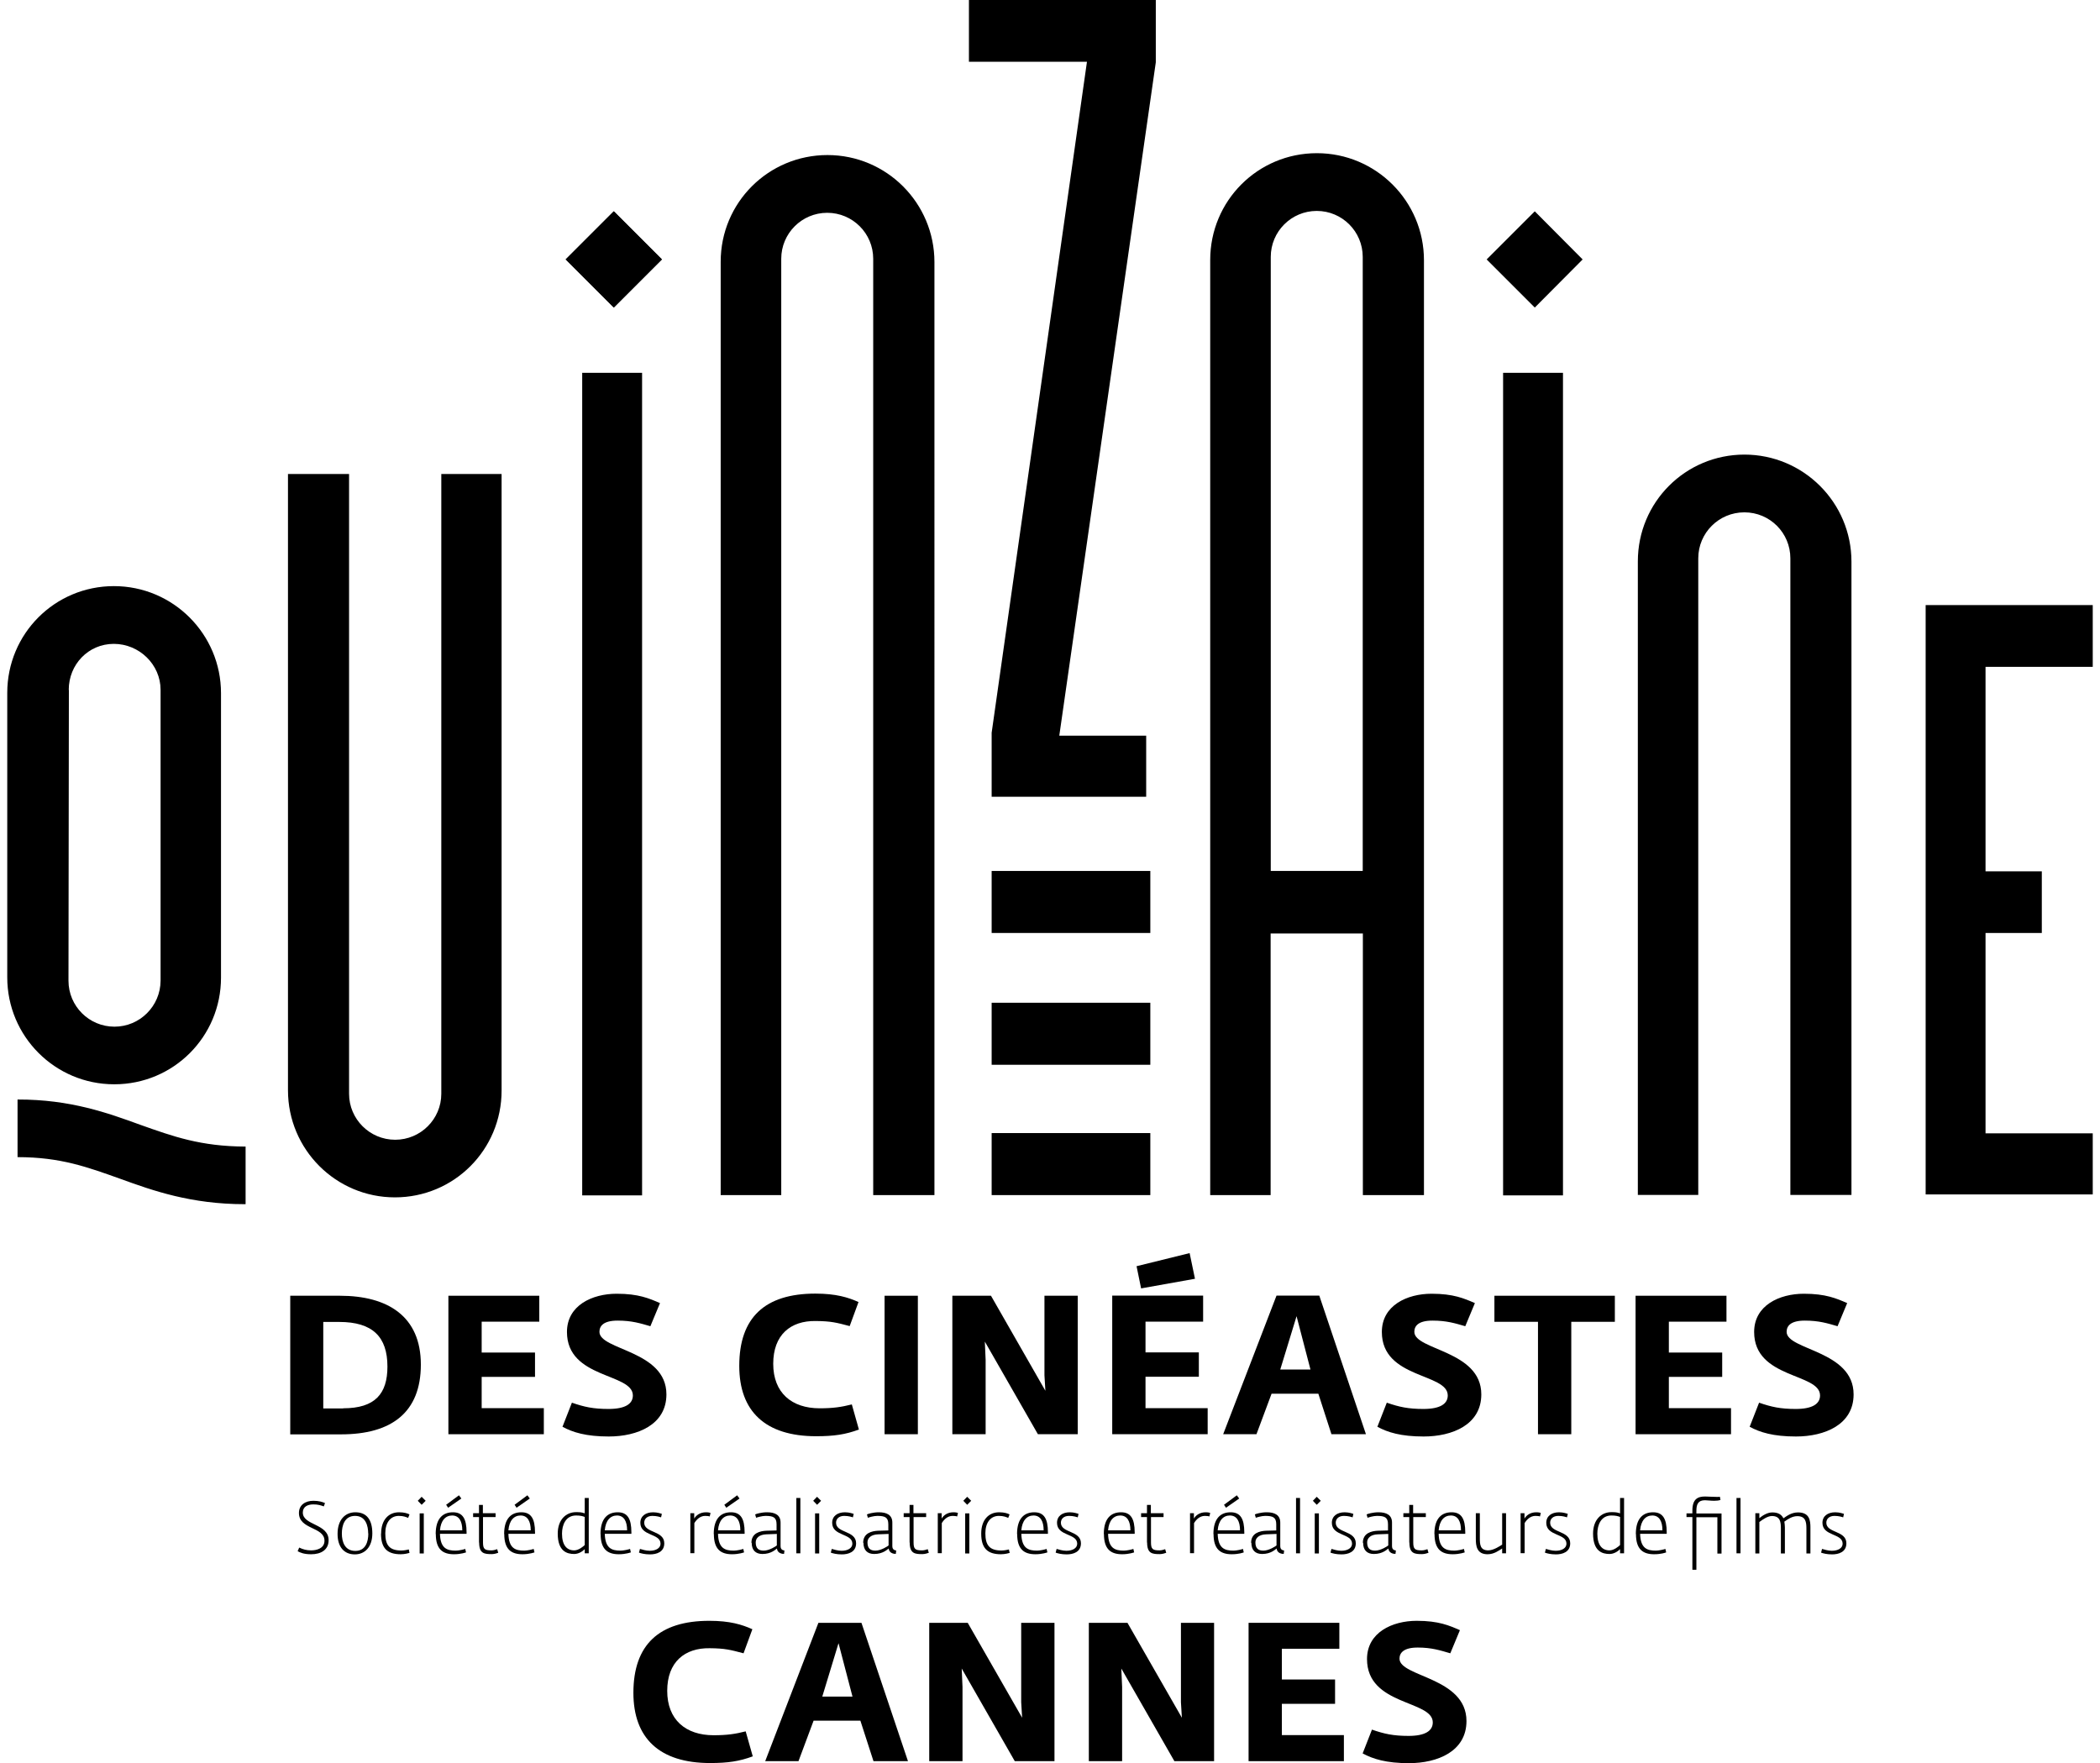
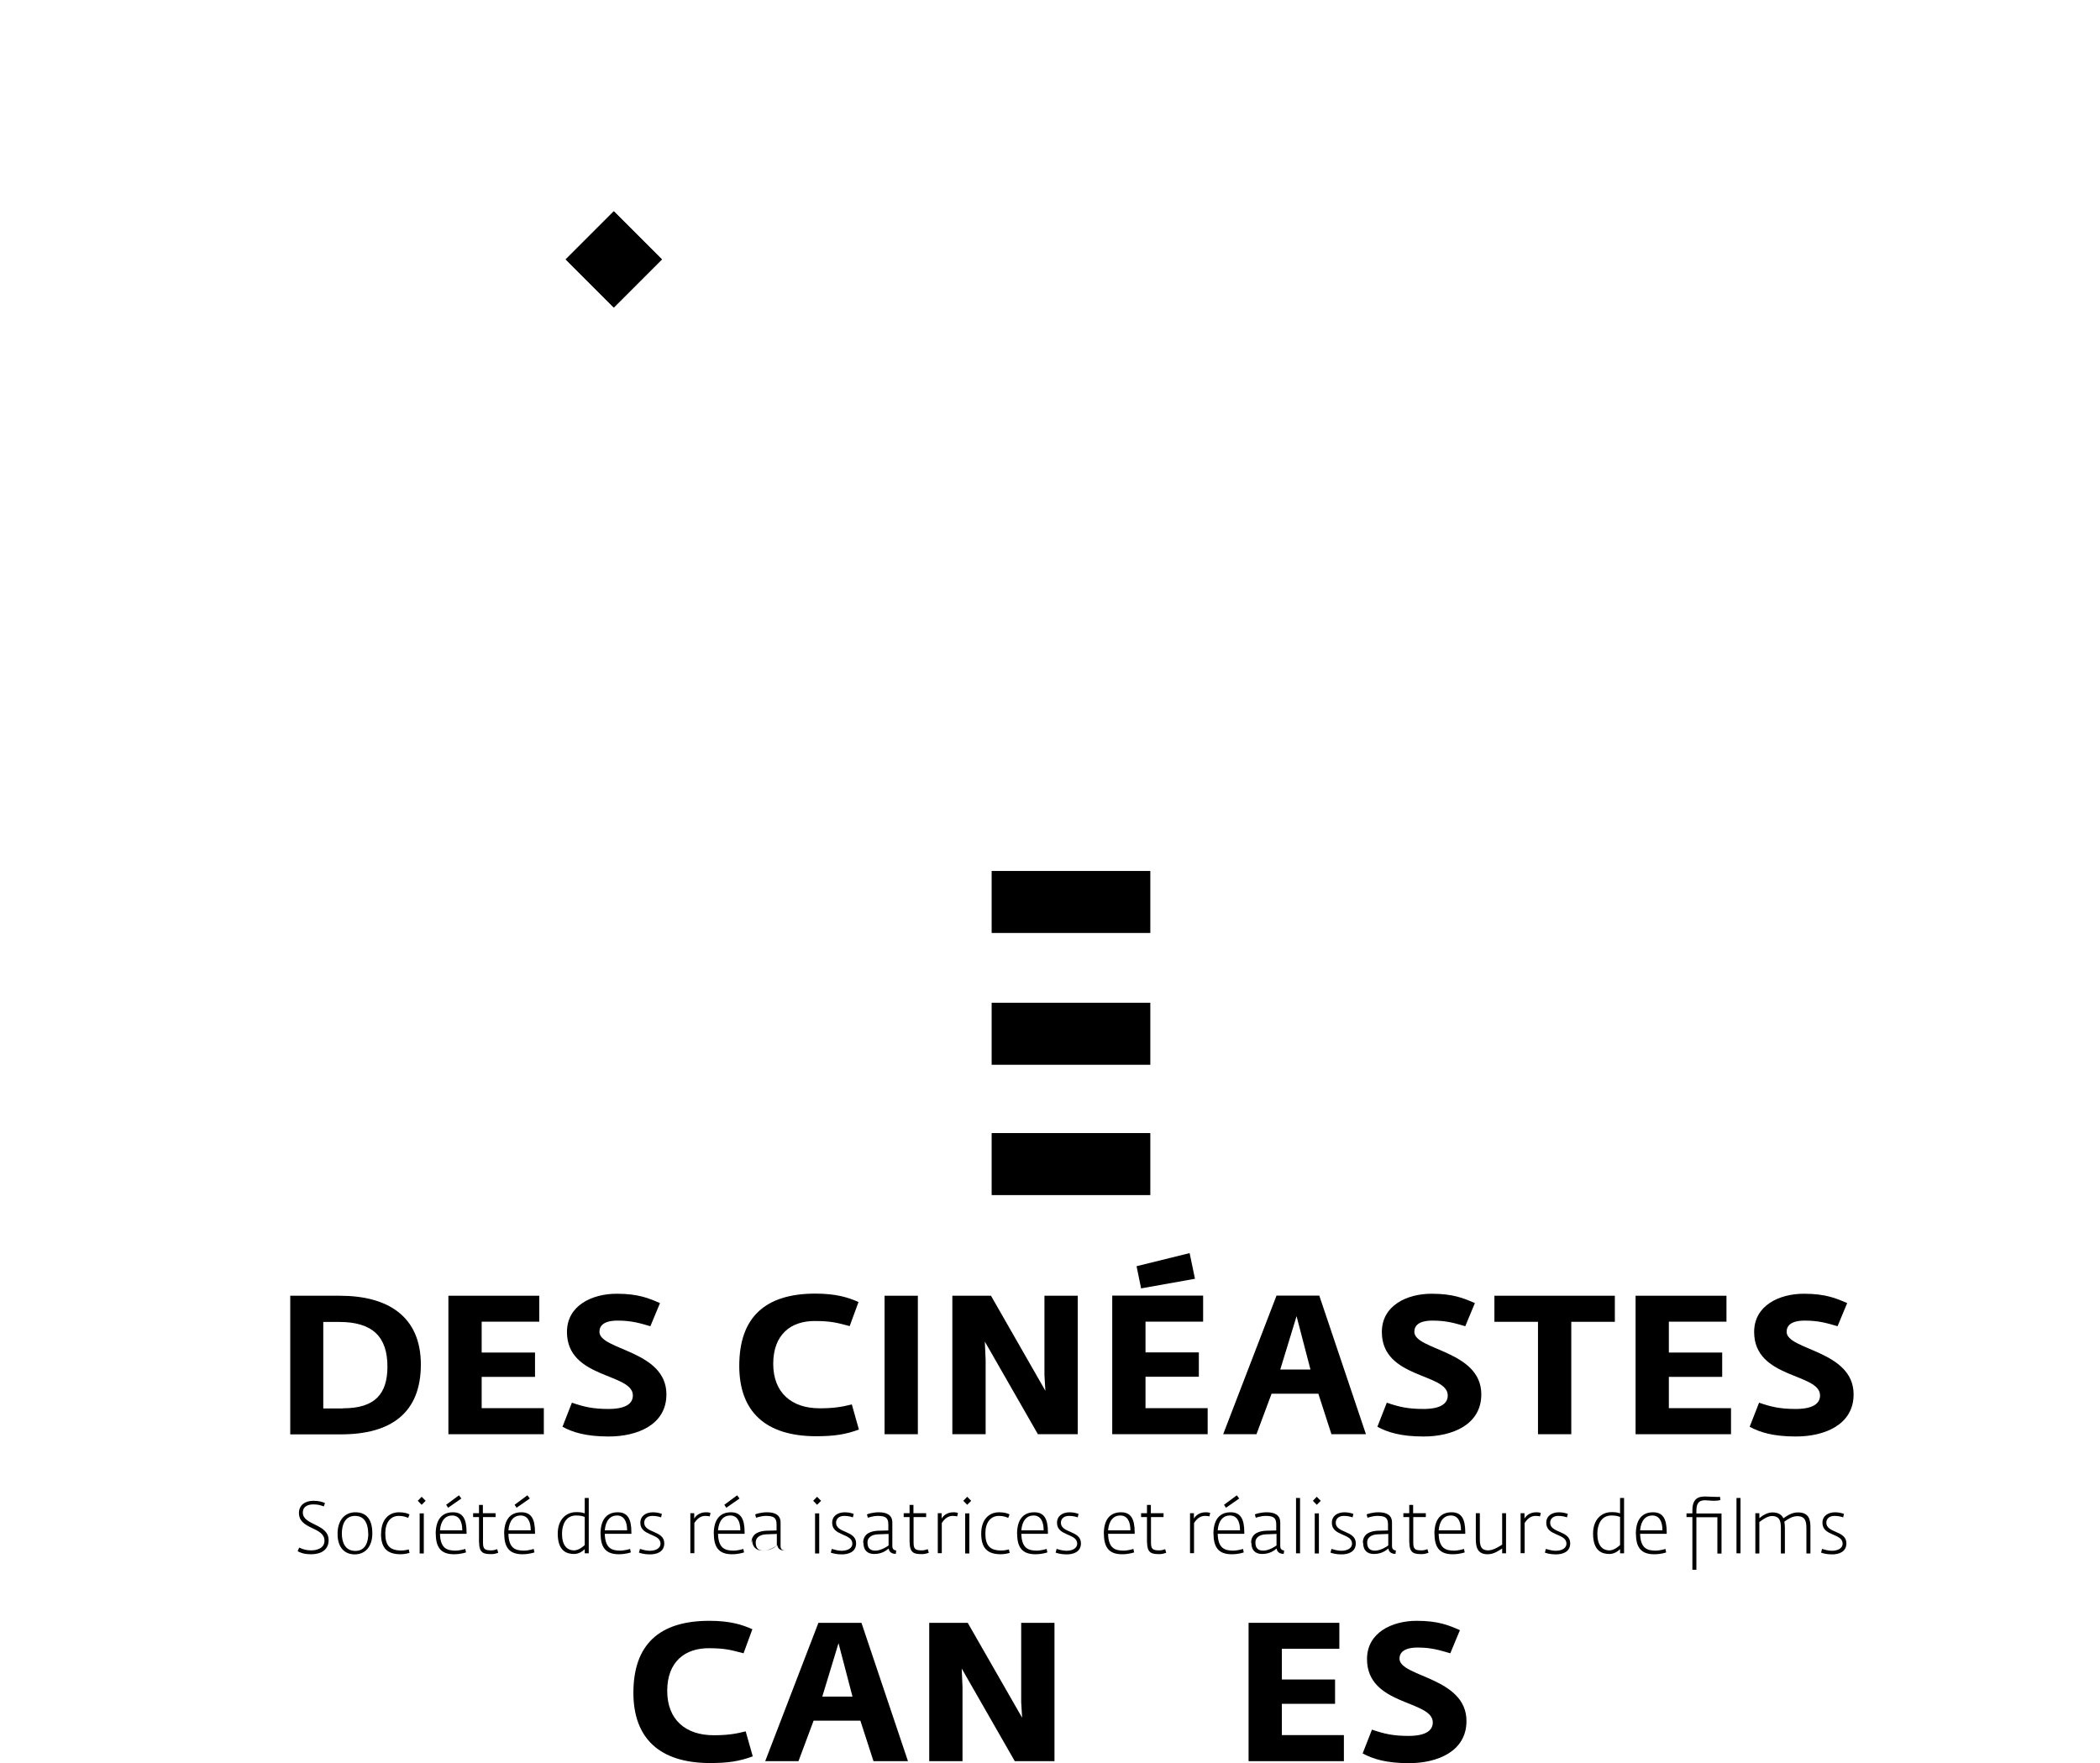
<svg xmlns="http://www.w3.org/2000/svg" id="a" viewBox="0 0 156.01 131.92" width="156" height="131">
  <rect x="73.64" y="84.77" width="11.87" height="4.64" />
  <rect x="73.64" y="65.16" width="11.87" height="4.64" />
  <rect x="73.64" y="75.02" width="11.87" height="4.64" />
  <rect x="42.83" y="16.86" width="5.09" height="5.09" transform="translate(-.43 37.77) rotate(-45)" />
-   <polygon points="110.67 19.41 114.27 23.01 117.85 19.41 114.27 15.81 110.67 19.41" />
-   <path d="M71.95,4.62h8.82l-7.13,50.2v4.79h11.56v-4.57h-6.5l7.22-50.38V0h-13.98v4.62h0ZM156.01,49.89v-4.62h-12.5v44.09h12.5v-4.57h-8.02v-14.99h4.21v-4.61h-4.21v-15.3s8.02,0,8.02,0ZM32.47,35.47v46.36c0,1.9-1.55,3.44-3.45,3.44s-3.45-1.54-3.45-3.44v-46.37h-4.57v46.11c0,4.42,3.58,8.01,8,8.01s7.98-3.56,7.98-7.99v-46.13h-4.53.02ZM61.36,11.6c-4.42,0-7.99,3.56-7.99,7.98v69.83h4.53V19.36c0-1.9,1.54-3.44,3.44-3.44s3.44,1.54,3.44,3.44v70.05h4.58V19.61c0-4.42-3.58-8.01-8-8.01M129.96,34.01c-4.42,0-7.98,3.56-7.98,7.99v47.4h4.52v-47.63c0-1.9,1.54-3.44,3.45-3.44s3.44,1.54,3.44,3.44v47.63h4.57v-47.38c0-4.42-3.59-8.01-8.01-8.01M97.97,11.46c-4.42,0-7.98,3.56-7.98,7.99v69.96h4.52v-19.57h6.9v19.57h4.57V19.47c0-4.42-3.59-8.01-8.01-8.01M94.52,65.15V19.22c0-1.9,1.54-3.44,3.44-3.44s3.44,1.54,3.44,3.44v45.94h-6.89,0ZM.77,82.25v4.32c3.23,0,5.24.75,7.71,1.63,2.42.88,5.27,1.89,9.29,1.89h.06v-4.31c-3.36-.01-5.43-.76-7.88-1.63-2.42-.88-5.22-1.9-9.17-1.89M8.01,81.12c4.42,0,7.98-3.56,7.98-7.98v-21.28c0-4.42-3.59-8.01-8.01-8.01S0,47.41,0,51.84v21.28C0,77.54,3.58,81.12,8,81.12M4.6,51.61c0-1.9,1.47-3.44,3.37-3.44s3.5,1.54,3.5,3.44v21.76c-.01,1.9-1.55,3.44-3.45,3.44s-3.44-1.54-3.44-3.44l.03-21.76h-.01ZM43.01,89.43h4.48V27.89h-4.48v61.54ZM111.9,89.43h4.48V27.89h-4.48v61.54Z" />
  <polyline points="41.77 19.41 45.37 23.01 48.97 19.41 45.37 15.81" />
  <path d="M21.72,116.06l.12-.28c.27.13.54.21.89.21.42,0,1-.15,1-.72,0-1.06-1.91-.82-1.91-2.08,0-.6.48-.91,1.08-.91.4,0,.66.08.87.17l-.09.25c-.22-.08-.43-.15-.78-.15-.43,0-.79.17-.79.61,0,.97,1.93.82,1.93,2.07,0,.72-.57,1.05-1.3,1.05-.55,0-.82-.12-1.02-.23" />
  <path d="M24.71,114.75c0-1.05.57-1.61,1.33-1.61.85,0,1.27.56,1.27,1.58s-.56,1.57-1.31,1.57c-.79,0-1.29-.54-1.29-1.53M27,114.73c0-.57-.18-1.32-.98-1.32s-.99.74-.99,1.32c0,.65.24,1.3,1.01,1.3s.97-.69.97-1.31" />
  <path d="M27.97,114.72c0-.98.53-1.58,1.34-1.58.4,0,.65.09.78.16l-.1.26c-.14-.06-.35-.15-.7-.15-.62,0-1.01.5-1.01,1.3,0,.88.3,1.29,1.2,1.29.24,0,.48-.06.56-.08l.05.26c-.06.02-.36.1-.66.1-1.01,0-1.47-.46-1.47-1.54" />
  <path d="M30.85,116.22h.31v-3h-.31v3ZM30.71,112.28l.29.3.3-.3-.3-.3-.29.3Z" />
  <path d="M32.05,114.77c0-1.21.57-1.63,1.29-1.63s1.02.47,1.02,1.5v.11h-1.99c.03,1.08.51,1.26,1.18,1.26.23,0,.62-.09.71-.13l.06.26s-.37.14-.9.14c-.84,0-1.36-.37-1.36-1.51M34.04,114.49c0-.68-.24-1.11-.76-1.11-.49,0-.85.37-.91,1.11h1.67ZM32.83,112.58l.96-.71.18.24-.99.69-.14-.21h0Z" />
  <path d="M35.29,115.41v-1.91h-.44v-.29h.44v-.62h.29v.62h.95v.29h-.94v1.9c0,.5.13.59.64.59.16,0,.34-.06.42-.09l.08.27c-.07.03-.3.1-.48.1-.55,0-.95-.03-.95-.87" />
  <path d="M37.17,114.77c0-1.21.57-1.63,1.29-1.63s1.02.47,1.02,1.5v.11h-1.99c.03,1.08.51,1.26,1.18,1.26.23,0,.62-.09.71-.13l.06.26s-.37.14-.9.14c-.84,0-1.36-.37-1.36-1.51M39.16,114.49c0-.68-.24-1.11-.76-1.11-.49,0-.85.37-.91,1.11h1.67ZM37.95,112.58l.96-.71.18.24-.99.69-.14-.21h0Z" />
  <path d="M41.18,114.74c0-1.06.63-1.61,1.37-1.61.31,0,.41.01.65.09v-1.15h.3v4.14h-.3v-.31c-.18.18-.47.36-.79.36-.53,0-1.23-.19-1.23-1.53M43.2,115.6v-2.11c-.15-.06-.32-.11-.65-.11-.77,0-1.05.7-1.05,1.36,0,.86.36,1.25.91,1.25.33,0,.68-.29.79-.4" />
  <path d="M44.38,114.77c0-1.21.57-1.63,1.29-1.63s1.02.47,1.02,1.5v.11h-1.99c.03,1.08.51,1.26,1.18,1.26.22,0,.62-.09.71-.13l.06.26s-.37.14-.9.14c-.84,0-1.36-.37-1.36-1.51M46.37,114.49c0-.68-.24-1.11-.76-1.11-.49,0-.85.37-.91,1.11h1.67Z" />
  <path d="M47.26,116.15l.07-.27c.15.04.44.14.73.14.47,0,.81-.2.81-.53,0-.79-1.51-.55-1.51-1.56,0-.51.4-.79.96-.79.32,0,.59.1.65.12l-.06.26c-.09-.03-.32-.11-.65-.11-.4,0-.61.23-.61.51,0,.79,1.5.57,1.5,1.54,0,.66-.58.83-1.07.83-.4,0-.68-.08-.82-.13" />
  <path d="M51.09,113.21h.3v.4c.14-.24.43-.47.88-.47.18,0,.3.03.34.05l-.06.26c-.07-.02-.16-.04-.34-.04-.39,0-.66.29-.81.54v2.25h-.3v-3h0Z" />
  <path d="M52.85,114.77c0-1.21.57-1.63,1.29-1.63s1.02.47,1.02,1.5v.11h-1.99c.03,1.08.51,1.26,1.18,1.26.23,0,.62-.09.71-.13l.06.26s-.37.14-.9.14c-.84,0-1.36-.37-1.36-1.51M54.84,114.49c0-.68-.24-1.11-.76-1.11-.49,0-.85.37-.91,1.11h1.67ZM53.64,112.58l.96-.71.18.24-.99.69-.14-.21h0Z" />
-   <path d="M55.67,115.42c0-.73.65-.88,1.12-.9l.76-.02v-.46c0-.53-.26-.63-.83-.63-.26,0-.62.11-.7.14l-.07-.25c.07-.04.46-.16.89-.16.59,0,1.01.2,1.01.77v1.76c0,.26.16.31.29.33l-.03.25h-.04c-.22,0-.47-.12-.49-.4-.12.08-.43.41-1.09.41-.51,0-.8-.29-.8-.83M57.57,115.62v-.86l-.79.03c-.53.02-.79.28-.79.6,0,.46.22.62.6.62.42,0,.95-.35.98-.39" />
-   <rect x="59.03" y="112.07" width=".3" height="4.14" />
+   <path d="M55.67,115.42c0-.73.65-.88,1.12-.9l.76-.02v-.46c0-.53-.26-.63-.83-.63-.26,0-.62.11-.7.14l-.07-.25c.07-.04.46-.16.89-.16.59,0,1.01.2,1.01.77v1.76c0,.26.16.31.29.33h-.04c-.22,0-.47-.12-.49-.4-.12.08-.43.41-1.09.41-.51,0-.8-.29-.8-.83M57.57,115.62v-.86l-.79.03c-.53.02-.79.28-.79.6,0,.46.22.62.6.62.42,0,.95-.35.98-.39" />
  <path d="M60.43,116.22h.31v-3h-.31v3ZM60.29,112.28l.29.3.3-.3-.3-.3-.29.3Z" />
  <path d="M61.61,116.15l.07-.27c.15.04.44.14.73.14.47,0,.81-.2.81-.53,0-.79-1.51-.55-1.51-1.56,0-.51.4-.79.96-.79.32,0,.59.1.65.12l-.06.26c-.09-.03-.32-.11-.65-.11-.4,0-.61.23-.61.51,0,.79,1.5.57,1.5,1.54,0,.66-.58.83-1.07.83-.4,0-.68-.08-.82-.13" />
  <path d="M64.03,115.42c0-.73.65-.88,1.12-.9l.76-.02v-.46c0-.53-.26-.63-.83-.63-.26,0-.62.11-.7.14l-.07-.25c.07-.04.46-.16.89-.16.59,0,1.01.2,1.01.77v1.76c0,.26.16.31.29.33l-.03.25h-.04c-.22,0-.47-.12-.49-.4-.12.08-.43.41-1.09.41-.51,0-.8-.29-.8-.83M65.93,115.62v-.86l-.79.03c-.53.02-.79.28-.79.6,0,.46.22.62.6.62.42,0,.95-.35.98-.39" />
  <path d="M67.5,115.41v-1.91h-.44v-.29h.44v-.62h.29v.62h.95v.29h-.94v1.9c0,.5.13.59.64.59.16,0,.34-.06.42-.09l.08.27c-.07.03-.3.1-.48.1-.55,0-.95-.03-.95-.87" />
  <path d="M69.6,113.21h.3v.4c.14-.24.43-.47.88-.47.18,0,.3.03.34.05l-.06.26c-.07-.02-.17-.04-.34-.04-.39,0-.66.29-.81.54v2.25h-.3v-3h-.01Z" />
  <path d="M71.66,116.22h.31v-3h-.31v3ZM71.52,112.28l.29.3.3-.3-.3-.3-.29.3Z" />
  <path d="M72.86,114.72c0-.98.53-1.58,1.34-1.58.4,0,.65.09.78.16l-.1.26c-.14-.06-.35-.15-.7-.15-.62,0-1.01.5-1.01,1.3,0,.88.3,1.29,1.2,1.29.24,0,.48-.06.56-.08l.06.26c-.06.02-.36.1-.66.1-1.01,0-1.47-.46-1.47-1.54" />
  <path d="M75.54,114.77c0-1.21.57-1.63,1.29-1.63s1.02.47,1.02,1.5v.11h-1.99c.03,1.08.51,1.26,1.18,1.26.22,0,.62-.09.71-.13l.06.26s-.37.14-.9.14c-.84,0-1.36-.37-1.36-1.51M77.53,114.49c0-.68-.24-1.11-.76-1.11-.49,0-.85.37-.91,1.11h1.67Z" />
  <path d="M78.43,116.15l.07-.27c.15.04.44.14.73.14.47,0,.81-.2.81-.53,0-.79-1.51-.55-1.51-1.56,0-.51.4-.79.96-.79.32,0,.59.1.65.12l-.06.26c-.09-.03-.32-.11-.65-.11-.4,0-.61.23-.61.51,0,.79,1.5.57,1.5,1.54,0,.66-.58.83-1.07.83-.4,0-.68-.08-.82-.13" />
  <path d="M82.03,114.77c0-1.21.57-1.63,1.29-1.63s1.02.47,1.02,1.5v.11h-1.99c.03,1.08.51,1.26,1.18,1.26.22,0,.62-.09.71-.13l.06.26s-.37.14-.9.14c-.84,0-1.36-.37-1.36-1.51M84.02,114.49c0-.68-.24-1.11-.76-1.11-.49,0-.85.37-.91,1.11h1.67Z" />
  <path d="M85.26,115.41v-1.91h-.44v-.29h.44v-.62h.29v.62h.95v.29h-.94v1.9c0,.5.13.59.64.59.16,0,.34-.06.42-.09l.08.27c-.07.03-.3.1-.48.1-.55,0-.95-.03-.95-.87" />
  <path d="M88.47,113.21h.3v.4c.14-.24.43-.47.88-.47.18,0,.3.03.34.05l-.06.26c-.07-.02-.16-.04-.34-.04-.39,0-.66.29-.81.54v2.25h-.3v-3h-.01Z" />
  <path d="M90.23,114.77c0-1.21.57-1.63,1.29-1.63s1.02.47,1.02,1.5v.11h-1.99c.03,1.08.51,1.26,1.18,1.26.23,0,.62-.09.71-.13l.06.26c-.05.02-.37.14-.9.14-.84,0-1.36-.37-1.36-1.51M92.22,114.49c0-.68-.24-1.11-.76-1.11-.49,0-.85.37-.91,1.11h1.67ZM91.02,112.58l.96-.71.18.24-.99.69-.14-.21h-.01Z" />
  <path d="M93.05,115.42c0-.73.65-.88,1.12-.9l.76-.02v-.46c0-.53-.26-.63-.83-.63-.26,0-.62.11-.7.14l-.07-.25c.07-.04.46-.16.89-.16.59,0,1.01.2,1.01.77v1.76c0,.26.16.31.29.33l-.03.25h-.04c-.22,0-.47-.12-.49-.4-.12.08-.43.41-1.09.41-.51,0-.8-.29-.8-.83M94.95,115.62v-.86l-.79.03c-.53.02-.79.28-.79.6,0,.46.22.62.6.62.42,0,.95-.35.98-.39" />
  <rect x="96.41" y="112.07" width=".3" height="4.14" />
  <path d="M97.81,116.22h.31v-3h-.31v3ZM97.67,112.28l.29.3.3-.3-.3-.3-.29.3Z" />
  <path d="M98.99,116.15l.07-.27c.15.04.44.14.73.14.47,0,.81-.2.81-.53,0-.79-1.51-.55-1.51-1.56,0-.51.4-.79.96-.79.32,0,.59.1.65.12l-.06.26c-.09-.03-.32-.11-.65-.11-.4,0-.61.23-.61.51,0,.79,1.5.57,1.5,1.54,0,.66-.58.83-1.07.83-.4,0-.68-.08-.82-.13" />
  <path d="M101.41,115.42c0-.73.65-.88,1.12-.9l.76-.02v-.46c0-.53-.26-.63-.83-.63-.26,0-.62.11-.7.14l-.07-.25c.07-.04.46-.16.89-.16.59,0,1.01.2,1.01.77v1.76c0,.26.16.31.29.33l-.03.25h-.04c-.22,0-.47-.12-.49-.4-.12.08-.43.41-1.09.41-.51,0-.8-.29-.8-.83M103.31,115.62v-.86l-.79.03c-.53.02-.79.28-.79.6,0,.46.22.62.6.62.42,0,.95-.35.98-.39" />
  <path d="M104.88,115.41v-1.91h-.44v-.29h.44v-.62h.29v.62h.95v.29h-.94v1.9c0,.5.13.59.64.59.16,0,.34-.06.42-.09l.08.27c-.07.03-.3.1-.48.1-.55,0-.95-.03-.95-.87" />
  <path d="M106.76,114.77c0-1.21.57-1.63,1.29-1.63s1.02.47,1.02,1.5v.11h-1.99c.03,1.08.51,1.26,1.18,1.26.22,0,.62-.09.71-.13l.06.26s-.37.14-.9.14c-.84,0-1.36-.37-1.36-1.51M108.75,114.49c0-.68-.24-1.11-.76-1.11-.49,0-.85.37-.91,1.11h1.67Z" />
  <path d="M109.86,115.14v-1.93h.3v1.84c0,.49.01.94.63.94.41,0,.91-.35,1.04-.43v-2.35h.29v3h-.29v-.36c-.25.15-.59.43-1.1.43-.82,0-.87-.67-.87-1.14" />
  <path d="M113.2,113.21h.3v.4c.14-.24.43-.47.88-.47.18,0,.3.03.34.05l-.06.26c-.07-.02-.16-.04-.34-.04-.39,0-.66.29-.81.54v2.25h-.3v-3h-.01Z" />
  <path d="M115.03,116.15l.07-.27c.15.04.44.14.73.14.47,0,.81-.2.81-.53,0-.79-1.51-.55-1.51-1.56,0-.51.4-.79.96-.79.32,0,.59.1.65.12l-.06.26c-.09-.03-.32-.11-.65-.11-.4,0-.61.23-.61.51,0,.79,1.5.57,1.5,1.54,0,.66-.58.83-1.07.83-.4,0-.68-.08-.82-.13" />
  <path d="M118.63,114.74c0-1.06.63-1.61,1.37-1.61.31,0,.41.01.65.09v-1.15h.3v4.14h-.3v-.31c-.18.18-.47.36-.79.36-.53,0-1.23-.19-1.23-1.53M120.65,115.6v-2.11c-.15-.06-.32-.11-.65-.11-.77,0-1.05.7-1.05,1.36,0,.86.36,1.25.91,1.25.33,0,.68-.29.79-.4" />
  <path d="M121.83,114.77c0-1.21.57-1.63,1.29-1.63s1.02.47,1.02,1.5v.11h-1.99c.03,1.08.51,1.26,1.18,1.26.22,0,.62-.09.71-.13l.06.26c-.05.02-.37.14-.9.14-.84,0-1.36-.37-1.36-1.51M123.82,114.49c0-.68-.24-1.11-.76-1.11-.49,0-.85.37-.91,1.11h1.67Z" />
  <path d="M126.06,113.5h-.44v-.28h.44v-.21c0-.87.41-1.05.95-1.05.2,0,.56.03.87.03.11,0,.16,0,.24-.01l.04.24c-.13.04-.27.06-.47.06-.27,0-.54-.04-.69-.04-.51,0-.64.3-.64.79v.2h1.88v3h-.31v-2.72h-1.57v3.93h-.3v-3.93h0Z" />
  <rect x="129.36" y="112.07" width=".3" height="4.14" />
  <path d="M130.77,113.21h.3v.37c.24-.2.6-.43.97-.43.49,0,.71.2.83.44.25-.17.6-.44,1.09-.44.86,0,.93.6.93,1.12v1.95h-.3v-1.86c0-.5-.06-.93-.68-.93-.37,0-.69.21-.97.41.02.14.04.29.04.43v1.95h-.3v-1.86c0-.48-.04-.94-.67-.94-.31,0-.68.25-.94.45v2.35h-.3v-3h0Z" />
  <path d="M135.69,116.15l.07-.27c.15.04.44.14.73.14.47,0,.81-.2.81-.53,0-.79-1.51-.55-1.51-1.56,0-.51.4-.79.96-.79.32,0,.59.1.65.12l-.06.26c-.09-.03-.32-.11-.65-.11-.4,0-.61.23-.61.51,0,.79,1.5.57,1.5,1.54,0,.66-.58.83-1.07.83-.4,0-.68-.08-.82-.13" />
  <path d="M21.17,96.94h3.71c3.59,0,6.06,1.54,6.06,5.15s-2.23,5.22-5.97,5.22h-3.8v-10.36h0ZM25.13,105.36c2.39,0,3.31-1.09,3.31-3.12,0-2.23-1.11-3.34-3.61-3.34h-1.19v6.47h1.49Z" />
  <polygon points="33 96.94 39.8 96.94 39.8 98.88 35.49 98.88 35.49 101.19 39.48 101.19 39.48 103.01 35.49 103.01 35.49 105.35 40.14 105.35 40.14 107.3 33 107.3 33 96.94" />
  <path d="M41.54,106.73l.7-1.79c.92.32,1.6.47,2.74.47,1.25,0,1.82-.38,1.82-1.01,0-1.69-4.93-1.23-4.93-4.75,0-1.99,1.89-2.86,3.72-2.86,1.64,0,2.43.35,3.24.7l-.72,1.73c-.76-.22-1.39-.42-2.45-.42s-1.36.4-1.36.84c0,1.38,5.01,1.38,5.01,4.68,0,2.27-2.17,3.15-4.31,3.15-1.7,0-2.7-.31-3.47-.73" />
  <path d="M54.76,102.18c0-3.61,1.92-5.4,5.69-5.4,1.54,0,2.45.28,3.23.63l-.66,1.8c-.98-.26-1.39-.37-2.54-.38-1.88-.03-3.18,1.03-3.18,3.2s1.38,3.33,3.47,3.33c1.01,0,1.61-.09,2.41-.29l.53,1.88c-1,.37-1.86.5-3.2.5-3.8,0-5.75-1.86-5.75-5.26" />
  <rect x="65.63" y="96.94" width="2.49" height="10.36" />
  <polygon points="70.7 96.94 73.59 96.94 77.66 104.05 77.59 102.89 77.59 96.94 80.08 96.94 80.08 107.3 77.1 107.3 73.13 100.37 73.19 101.74 73.19 107.3 70.7 107.3 70.7 96.94" />
  <path d="M82.66,96.93h6.8v1.95h-4.31v2.3h3.99v1.82h-3.99v2.35h4.65v1.95h-7.14v-10.36h0ZM84.48,94.73l3.97-.98.4,1.92-4.03.72s-.34-1.66-.34-1.66Z" />
  <path d="M94.94,96.93h3.21l3.49,10.37h-2.58l-.98-3.03h-3.5l-1.13,3.03h-2.49l3.99-10.37h0ZM97.49,102.46l-1.04-3.99-1.22,3.99h2.26Z" />
  <path d="M102.5,106.73l.7-1.79c.92.32,1.6.47,2.74.47,1.25,0,1.82-.38,1.82-1.01,0-1.69-4.93-1.23-4.93-4.75,0-1.99,1.89-2.86,3.72-2.86,1.64,0,2.43.35,3.24.7l-.72,1.73c-.76-.22-1.39-.42-2.45-.42s-1.36.4-1.36.84c0,1.38,5.01,1.38,5.01,4.68,0,2.27-2.17,3.15-4.31,3.15-1.7,0-2.7-.31-3.47-.73" />
  <polygon points="114.51 98.89 111.25 98.89 111.25 96.94 120.26 96.94 120.26 98.89 117 98.89 117 107.3 114.51 107.3 114.51 98.89" />
  <polygon points="121.81 96.94 128.61 96.94 128.61 98.88 124.3 98.88 124.3 101.19 128.29 101.19 128.29 103.01 124.3 103.01 124.3 105.35 128.95 105.35 128.95 107.3 121.81 107.3 121.81 96.94" />
  <path d="M130.35,106.73l.7-1.79c.92.32,1.6.47,2.74.47,1.25,0,1.82-.38,1.82-1.01,0-1.69-4.93-1.23-4.93-4.75,0-1.99,1.89-2.86,3.72-2.86,1.64,0,2.43.35,3.24.7l-.72,1.73c-.76-.22-1.39-.42-2.45-.42s-1.36.4-1.36.84c0,1.38,5.01,1.38,5.01,4.68,0,2.27-2.17,3.15-4.31,3.15-1.7,0-2.7-.31-3.47-.73" />
  <path d="M46.84,126.65c0-3.6,1.92-5.39,5.68-5.39,1.54,0,2.44.28,3.22.63l-.66,1.8c-.98-.26-1.39-.37-2.53-.38-1.87-.03-3.18,1.03-3.18,3.19s1.38,3.32,3.47,3.32c1.01,0,1.61-.09,2.4-.29l.53,1.87c-1,.37-1.86.5-3.19.5-3.79,0-5.74-1.86-5.74-5.26" />
  <path d="M62.19,122.95l1.04,3.98h-2.26l1.21-3.98h0ZM60.68,121.41l-3.98,10.35h2.49l1.13-3.03h3.5l.98,3.03h2.58l-3.48-10.35h-3.22Z" />
  <polygon points="75.85 121.41 75.85 127.35 75.92 128.51 71.85 121.41 68.97 121.41 68.97 131.76 71.46 131.76 71.46 126.21 71.4 124.83 75.37 131.76 78.34 131.76 78.34 121.41 75.85 121.41" />
-   <polygon points="87.8 121.41 87.8 127.35 87.87 128.51 83.8 121.41 80.91 121.41 80.91 131.76 83.4 131.76 83.4 126.21 83.34 124.83 87.31 131.76 90.28 131.76 90.28 121.41 87.8 121.41" />
  <polygon points="92.86 121.41 92.86 131.76 99.99 131.76 99.99 129.81 95.35 129.81 95.35 127.47 99.33 127.47 99.33 125.65 95.35 125.65 95.35 123.35 99.65 123.35 99.65 121.41 92.86 121.41" />
  <path d="M101.39,131.19l.7-1.79c.92.32,1.6.47,2.74.47,1.24,0,1.81-.38,1.81-1.01,0-1.68-4.92-1.23-4.92-4.74,0-1.99,1.89-2.86,3.72-2.86,1.64,0,2.43.35,3.23.7l-.72,1.73c-.76-.22-1.39-.43-2.44-.43s-1.36.4-1.36.83c0,1.38,5.01,1.38,5.01,4.67,0,2.27-2.17,3.15-4.3,3.15-1.7,0-2.69-.31-3.47-.73" />
</svg>